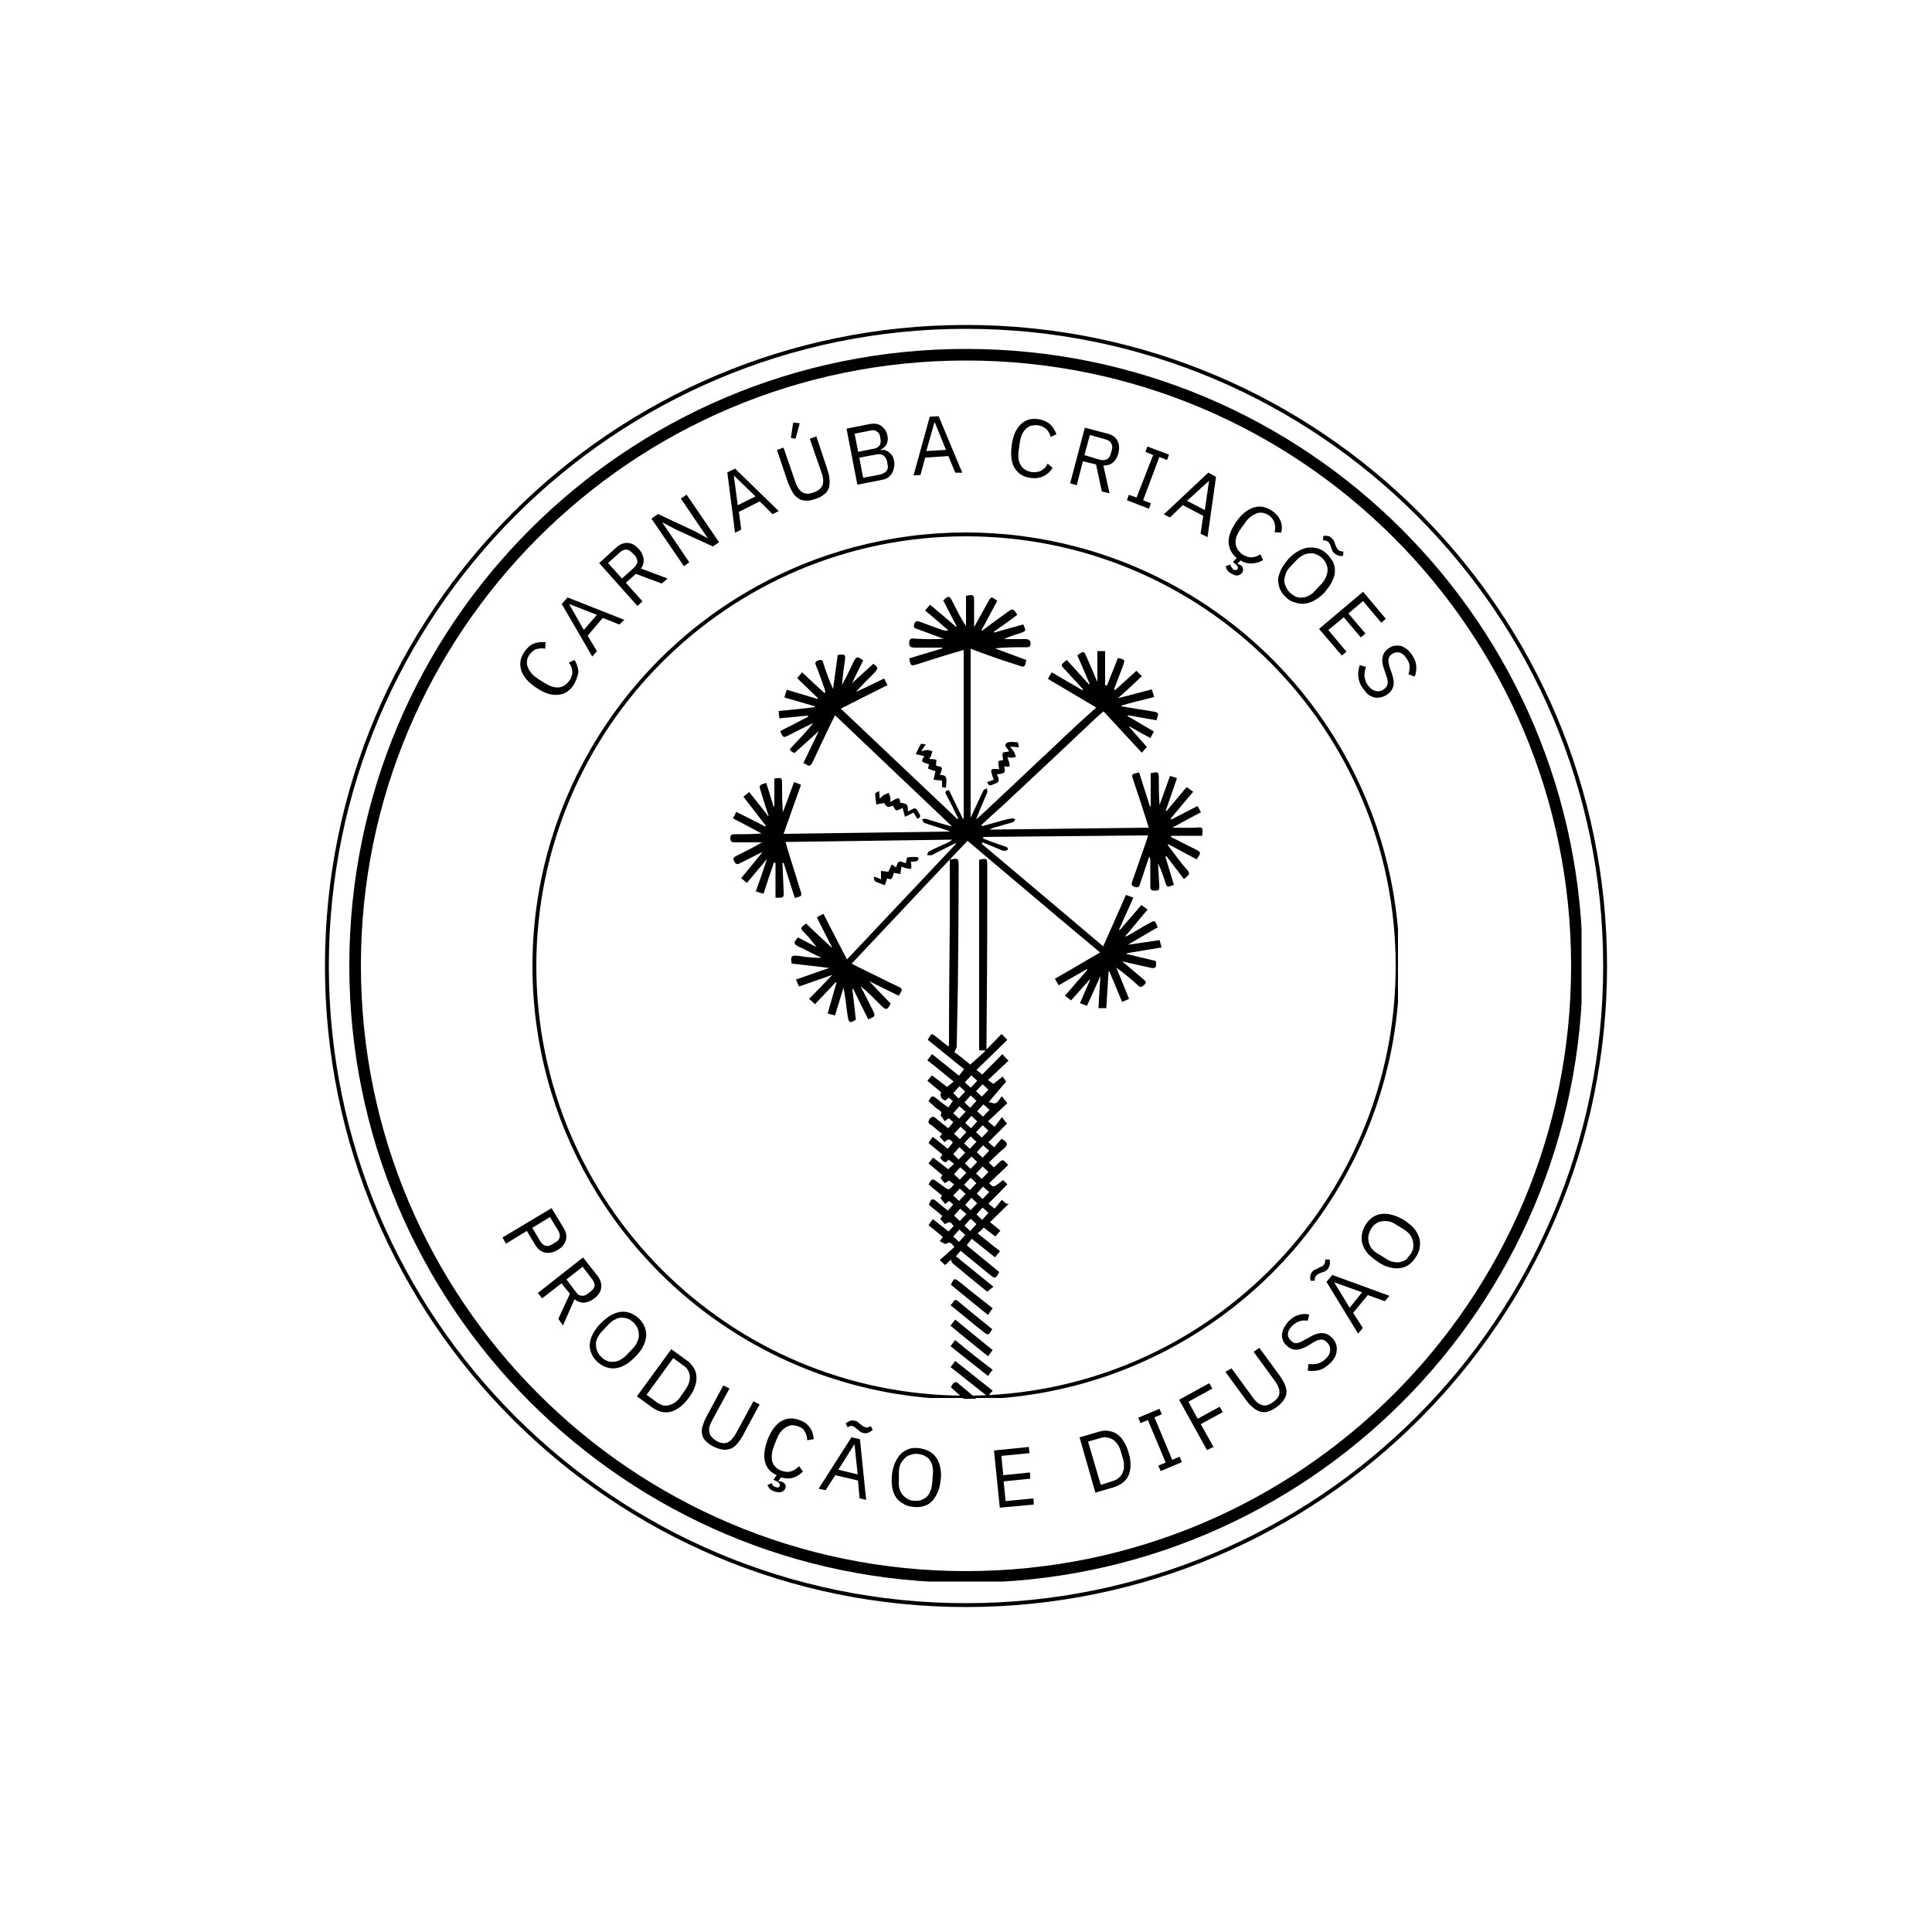
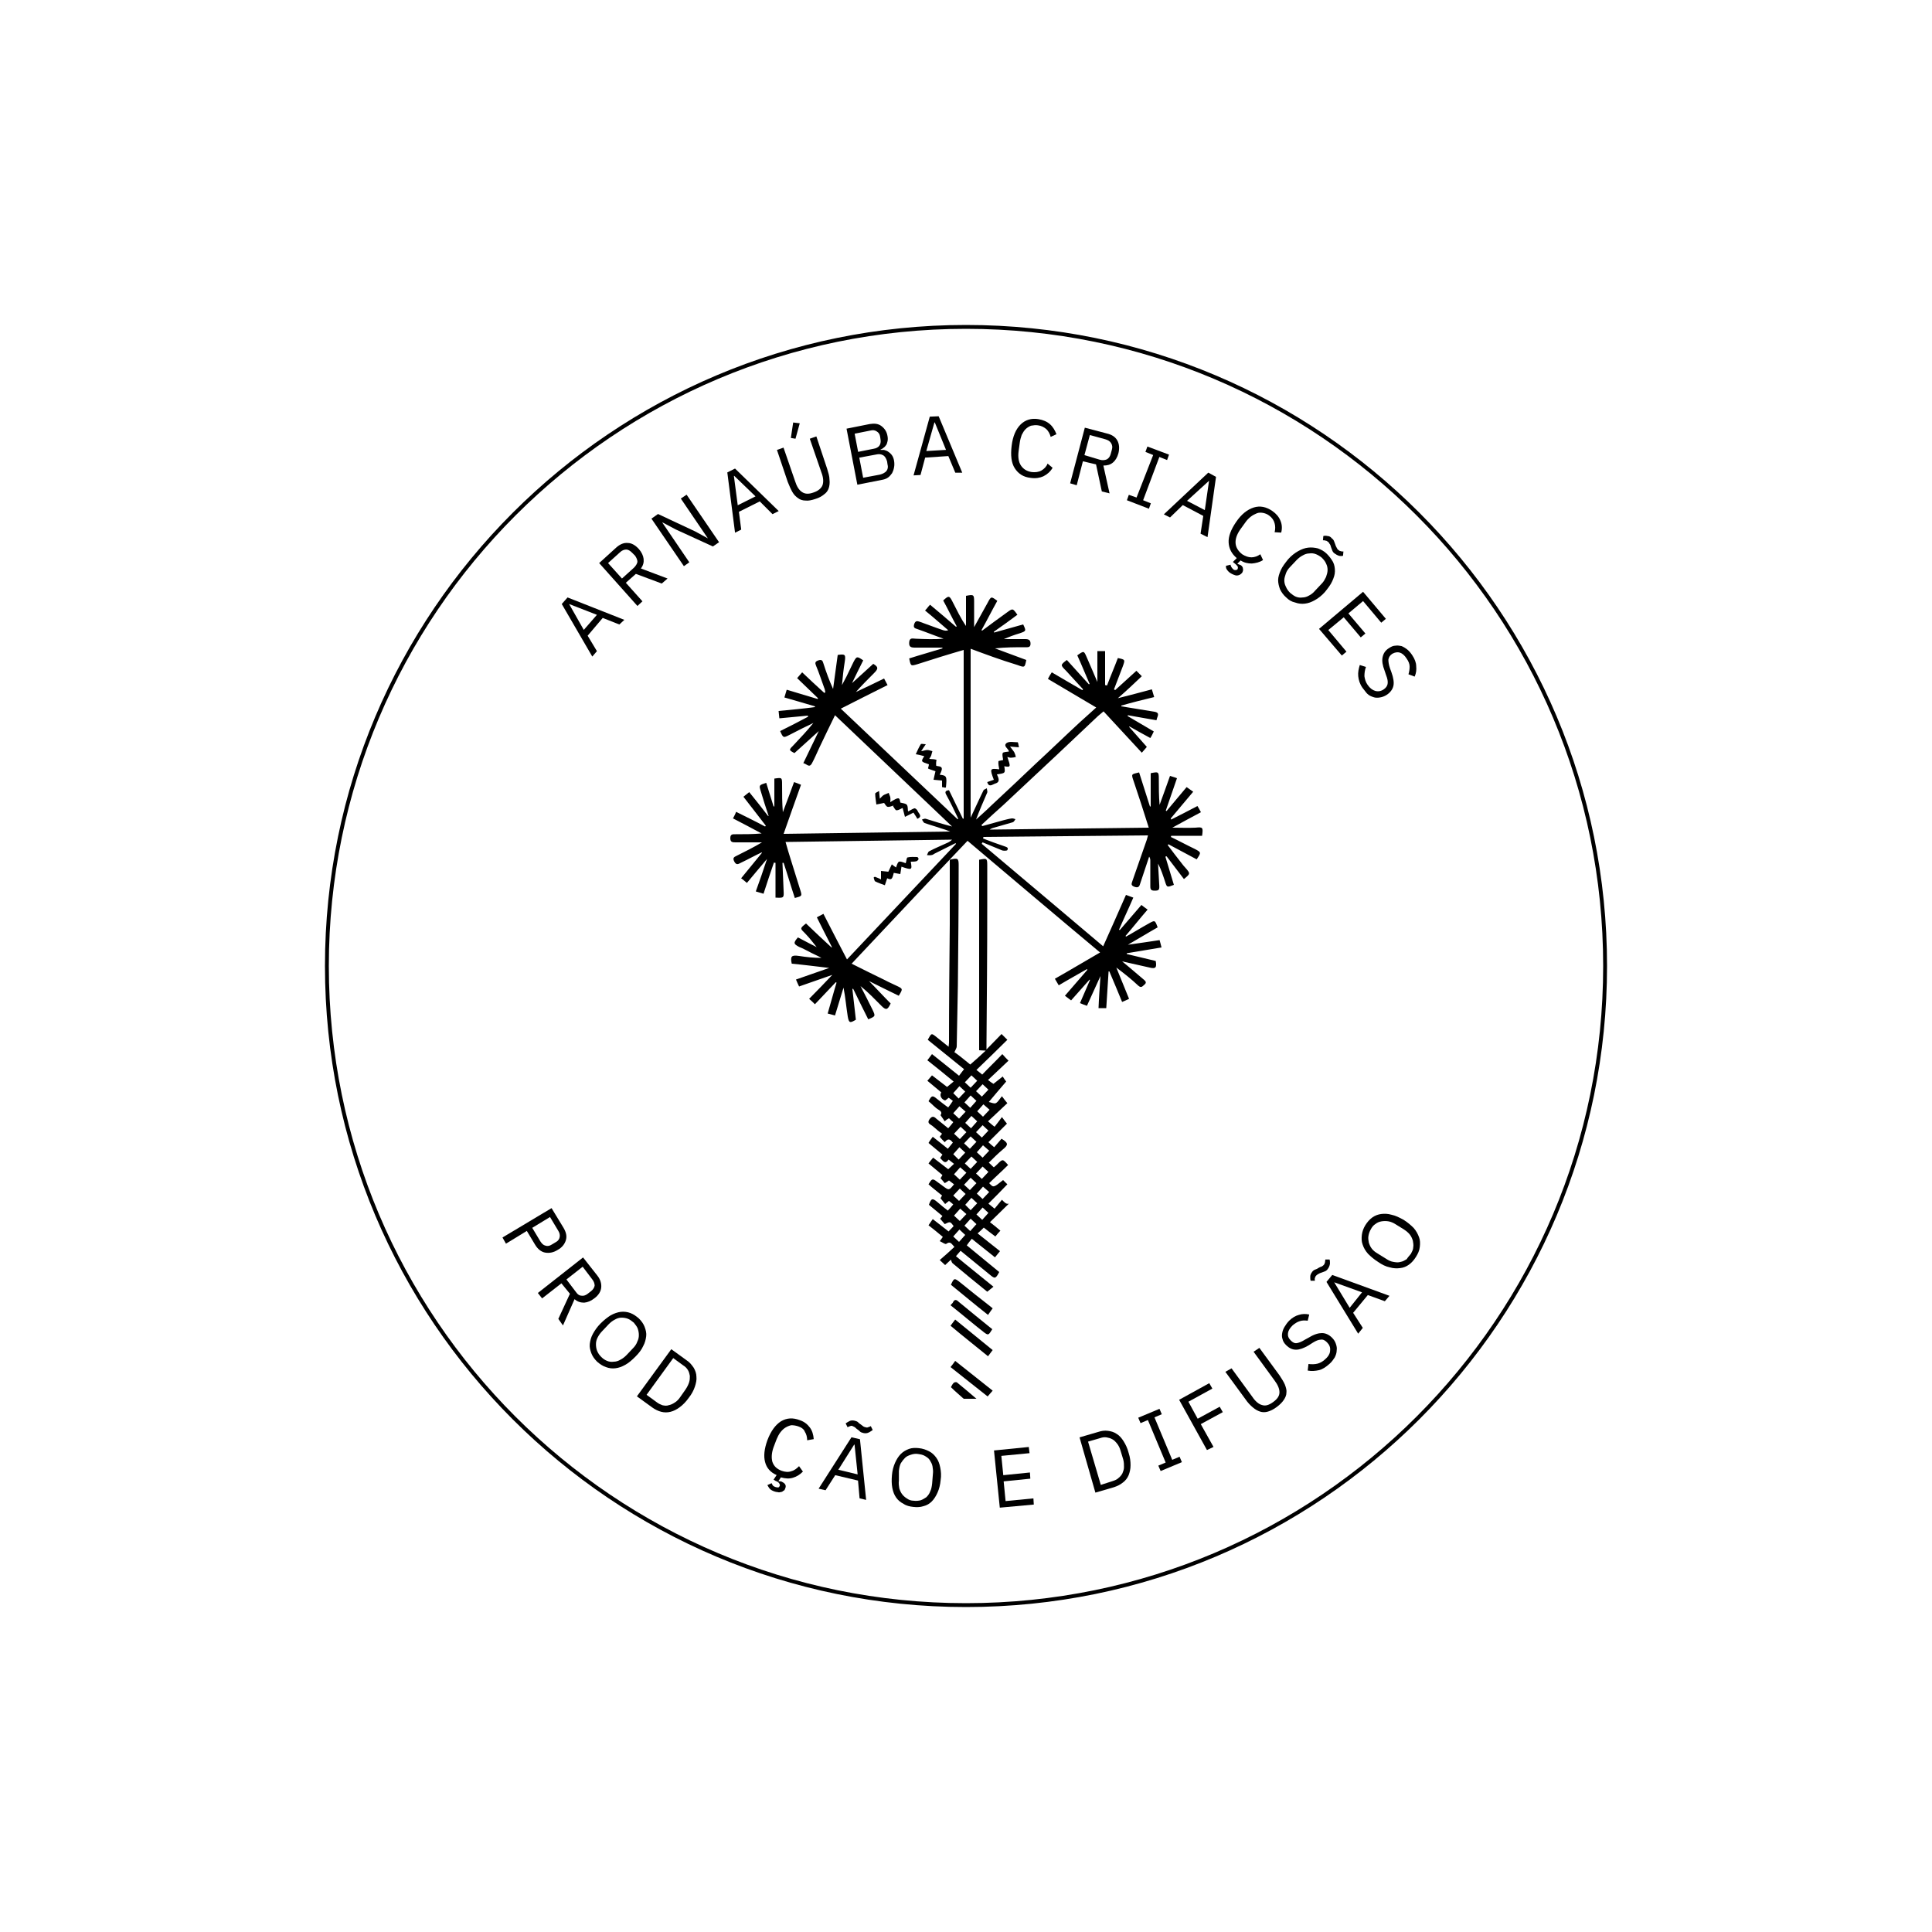
<svg xmlns="http://www.w3.org/2000/svg" xmlns:xlink="http://www.w3.org/1999/xlink" version="1.1" id="Layer_1" x="0px" y="0px" viewBox="0 0 500 500" style="enable-background:new 0 0 500 500;" xml:space="preserve">
  <style type="text/css">
	.st0{clip-path:url(#SVGID_00000029743064021085702630000002747656734207668139_);}
	.st1{clip-path:url(#SVGID_00000182517886290158525040000007129371816903727003_);}
	.st2{fill:none;stroke:#000000;stroke-width:2;}
	.st3{clip-path:url(#SVGID_00000085935481652919280090000006182345880703051429_);}
	.st4{clip-path:url(#SVGID_00000123400526457390553890000015235162981708581040_);}
	.st5{fill:none;stroke:#000000;stroke-width:6;}
	.st6{clip-path:url(#SVGID_00000152961714415618160770000011685369640896885120_);}
	.st7{clip-path:url(#SVGID_00000160185564299663442040000015024463591573620667_);}
</style>
  <g>
    <defs>
      <rect id="SVGID_1_" x="84.1" y="84.1" width="331.9" height="331.9" />
    </defs>
    <clipPath id="SVGID_00000021837216280066681770000016121063749630305176_">
      <use xlink:href="#SVGID_1_" style="overflow:visible;" />
    </clipPath>
    <g style="clip-path:url(#SVGID_00000021837216280066681770000016121063749630305176_);">
      <g>
        <defs>
          <path id="SVGID_00000148663128342319633820000011785314105177648017_" d="M250,84.1c-91.6,0-165.9,74.3-165.9,165.9      c0,91.7,74.3,165.9,165.9,165.9c91.7,0,165.9-74.3,165.9-165.9C415.9,158.3,341.6,84.1,250,84.1z" />
        </defs>
        <clipPath id="SVGID_00000111898568929355994020000004754457153787439246_">
          <use xlink:href="#SVGID_00000148663128342319633820000011785314105177648017_" style="overflow:visible;" />
        </clipPath>
        <g style="clip-path:url(#SVGID_00000111898568929355994020000004754457153787439246_);">
          <path class="st2" d="M250,84.1c-91.6,0-165.9,74.3-165.9,165.9c0,91.7,74.3,165.9,165.9,165.9c91.7,0,165.9-74.3,165.9-165.9      C415.9,158.3,341.6,84.1,250,84.1z" />
        </g>
      </g>
    </g>
  </g>
  <g>
    <defs>
      <rect id="SVGID_00000011739757691076182580000017362072512434487999_" x="90.3" y="90.3" width="319" height="319" />
    </defs>
    <clipPath id="SVGID_00000174603913267333301430000009599016274941531568_">
      <use xlink:href="#SVGID_00000011739757691076182580000017362072512434487999_" style="overflow:visible;" />
    </clipPath>
    <g style="clip-path:url(#SVGID_00000174603913267333301430000009599016274941531568_);">
      <g>
        <defs>
          <path id="SVGID_00000082360471435501448860000016776213119022037379_" d="M250,90.3c-88.2,0-159.6,71.5-159.6,159.6      S161.8,409.6,250,409.6S409.6,338.2,409.6,250S338.2,90.3,250,90.3z" />
        </defs>
        <clipPath id="SVGID_00000023246208439019993170000017356855329020502462_">
          <use xlink:href="#SVGID_00000082360471435501448860000016776213119022037379_" style="overflow:visible;" />
        </clipPath>
        <g style="clip-path:url(#SVGID_00000023246208439019993170000017356855329020502462_);">
-           <path class="st5" d="M250,90.3c-88.2,0-159.6,71.5-159.6,159.6S161.8,409.6,250,409.6S409.6,338.2,409.6,250      S338.2,90.3,250,90.3z" />
-         </g>
+           </g>
      </g>
    </g>
  </g>
  <g>
    <defs>
-       <rect id="SVGID_00000109710741090145118920000003580074763416946103_" x="137.8" y="137.8" width="224" height="224" />
-     </defs>
+       </defs>
    <clipPath id="SVGID_00000142881804766552212300000016645239506096527764_">
      <use xlink:href="#SVGID_00000109710741090145118920000003580074763416946103_" style="overflow:visible;" />
    </clipPath>
    <g style="clip-path:url(#SVGID_00000142881804766552212300000016645239506096527764_);">
      <g>
        <defs>
          <circle id="SVGID_00000055679557375587567280000013838362205016652221_" cx="250" cy="250" r="112.2" />
        </defs>
        <clipPath id="SVGID_00000039824763665081857970000015740642627299660419_">
          <use xlink:href="#SVGID_00000055679557375587567280000013838362205016652221_" style="overflow:visible;" />
        </clipPath>
        <g style="clip-path:url(#SVGID_00000039824763665081857970000015740642627299660419_);">
          <path class="st2" d="M250,137.8c-62,0-112.2,50.2-112.2,112.2c0,62,50.2,112.2,112.2,112.2c62,0,112.2-50.2,112.2-112.2      C362.2,188,312,137.8,250,137.8z" />
        </g>
      </g>
    </g>
  </g>
  <g>
    <g transform="translate(96.744, 238.963)">
      <g>
        <path d="M33.3,81.3L46,73.7l3.1,5.1c0.7,1.2,0.9,2.2,0.6,3.2c-0.3,1-1,1.9-2.1,2.5c-1.1,0.7-2.2,0.9-3.3,0.7     c-1-0.2-1.9-0.9-2.6-2.1l-2.1-3.5l-5.4,3.3L33.3,81.3z M41,78.8l2.1,3.5c0.4,0.6,0.8,1,1.3,1.1c0.5,0.2,1.1,0.1,1.7-0.3l1-0.6     c0.6-0.3,0.9-0.8,1-1.3c0.1-0.5,0-1.1-0.4-1.7L45.6,76L41,78.8z" />
      </g>
    </g>
  </g>
  <g>
    <g transform="translate(103.495, 249.825)">
      <g>
        <path d="M36.8,86.2l-1.1-1.4l11.7-9.2l3.7,4.7c0.8,1,1.1,2.1,1,3.1c-0.1,1-0.7,2-1.8,2.8c-0.9,0.7-1.7,1-2.6,1.1     c-0.9,0-1.7-0.2-2.5-0.9l-3,6.8L41,91.5l3-6.5l-2.2-2.7L36.8,86.2z M45.6,84.6c0.4,0.6,0.9,0.9,1.4,0.9c0.5,0.1,1.1-0.1,1.6-0.5     l0.9-0.7c0.5-0.4,0.8-0.9,0.9-1.4c0-0.5-0.2-1.1-0.6-1.6L47.3,78l-4.2,3.3L45.6,84.6z" />
      </g>
    </g>
  </g>
  <g>
    <g transform="translate(111.934, 260.207)">
      <g>
        <path d="M42.6,92.2c-0.7-0.7-1.2-1.4-1.5-2.2c-0.3-0.8-0.5-1.6-0.4-2.4c0.1-0.8,0.3-1.7,0.8-2.6c0.5-0.9,1.1-1.8,2-2.7     c0.9-0.9,1.8-1.6,2.6-2.1c0.9-0.5,1.8-0.8,2.6-0.9c0.8-0.1,1.7,0,2.5,0.3c0.8,0.3,1.5,0.8,2.2,1.4c0.7,0.7,1.2,1.4,1.5,2.2     c0.3,0.8,0.5,1.6,0.4,2.4c-0.1,0.8-0.3,1.7-0.8,2.6c-0.4,0.9-1.1,1.8-2,2.7c-0.9,0.9-1.7,1.6-2.6,2.1c-0.9,0.5-1.7,0.8-2.6,0.9     c-0.8,0.1-1.6,0-2.4-0.3C44,93.3,43.3,92.8,42.6,92.2z M43.7,91c0.5,0.5,1,0.8,1.5,1c0.5,0.2,1.1,0.3,1.7,0.2     c0.6,0,1.2-0.2,1.7-0.5c0.6-0.3,1.1-0.7,1.6-1.2l1.7-1.8c0.5-0.5,0.9-1.1,1.1-1.7c0.3-0.6,0.4-1.1,0.4-1.7c0-0.6-0.1-1.1-0.3-1.7     c-0.2-0.5-0.6-1-1-1.5c-0.5-0.4-1-0.8-1.5-1c-0.5-0.2-1.1-0.3-1.7-0.3c-0.6,0-1.2,0.2-1.7,0.5c-0.6,0.3-1.1,0.7-1.6,1.2l-1.7,1.8     c-0.5,0.5-0.9,1.1-1.2,1.7c-0.3,0.6-0.4,1.1-0.4,1.7c0,0.6,0.1,1.2,0.3,1.7C42.9,90.1,43.2,90.5,43.7,91z" />
      </g>
    </g>
  </g>
  <g>
    <g transform="translate(122.533, 270.073)">
      <g>
        <path d="M51.2,79.1l4,2.9c0.8,0.5,1.3,1.2,1.8,1.9c0.4,0.7,0.7,1.5,0.7,2.3c0.1,0.8-0.1,1.7-0.4,2.6c-0.3,0.9-0.8,1.9-1.6,2.9     c-0.7,1-1.5,1.8-2.3,2.4c-0.8,0.6-1.6,1-2.4,1.2c-0.8,0.2-1.6,0.2-2.4,0c-0.8-0.2-1.6-0.6-2.3-1.1l-4-2.9L51.2,79.1z M47.4,92.8     c0.5,0.4,1,0.6,1.5,0.8c0.5,0.1,1.1,0.2,1.6,0c0.5-0.1,1-0.3,1.6-0.7c0.5-0.3,1-0.8,1.4-1.4l1.4-2c0.4-0.6,0.7-1.2,0.9-1.8     c0.2-0.6,0.2-1.2,0.2-1.7c-0.1-0.5-0.2-1-0.5-1.5c-0.3-0.5-0.7-0.9-1.2-1.2l-2.6-1.9l-6.9,9.5L47.4,92.8z" />
      </g>
    </g>
  </g>
  <g>
    <g transform="translate(133.883, 278.052)">
      <g>
-         <path d="M54.9,81.3l-4.4,8.1c-0.7,1.2-1,2.3-0.8,3.2c0.1,0.9,0.8,1.6,1.9,2.3c1.2,0.6,2.1,0.7,2.9,0.3c0.8-0.4,1.5-1.2,2.2-2.5     l4.4-8.1l1.6,0.8l-4.2,7.8c-0.5,1-1,1.7-1.6,2.4c-0.5,0.6-1.1,1.1-1.8,1.3c-0.6,0.2-1.3,0.3-2,0.2c-0.7-0.1-1.5-0.4-2.4-0.8     c-0.9-0.5-1.6-1-2-1.5c-0.5-0.5-0.8-1.1-0.9-1.8c-0.1-0.7-0.1-1.4,0.2-2.1c0.2-0.8,0.6-1.7,1.1-2.6l4.2-7.8L54.9,81.3z" />
-       </g>
+         </g>
    </g>
  </g>
  <g>
    <g transform="translate(146.295, 284.444)">
      <g>
        <path d="M60.3,84.7c-0.6-0.2-1.2-0.3-1.8-0.3C58,84.5,57.5,84.7,57,85c-0.5,0.3-0.9,0.7-1.3,1.2c-0.4,0.5-0.7,1.1-1,1.8l-0.8,2.1     c-0.5,1.4-0.6,2.7-0.3,3.8c0.4,1.1,1.1,1.8,2.4,2.3c0.9,0.3,1.7,0.4,2.5,0.1c0.8-0.2,1.4-0.7,2-1.3l1,1.4     c-0.8,0.8-1.6,1.3-2.6,1.6c-1,0.3-2,0.2-3.1-0.1l-0.6,0.9l0,0.1c0.3,0,0.5,0,0.8,0.1c0.4,0.2,0.7,0.4,0.9,0.7     c0.2,0.3,0.2,0.7,0,1.1c-0.1,0.3-0.2,0.5-0.5,0.6c-0.2,0.2-0.4,0.3-0.7,0.3c-0.2,0.1-0.5,0.1-0.8,0c-0.3,0-0.6-0.1-0.9-0.2     c-0.5-0.2-0.9-0.4-1.2-0.8c-0.2-0.3-0.4-0.6-0.5-0.8l1.1-0.5c0.1,0.2,0.2,0.4,0.3,0.6c0.2,0.2,0.4,0.3,0.7,0.4     c0.3,0.1,0.5,0.1,0.7,0.1c0.2,0,0.3-0.2,0.4-0.4c0.1-0.2,0-0.4-0.1-0.6c-0.1-0.2-0.4-0.5-1-0.7l-0.5-0.3l0.8-1.2     c-1.6-0.7-2.6-1.8-3-3.4c-0.4-1.5-0.2-3.4,0.6-5.6c0.9-2.4,2.1-4,3.5-4.9c1.5-0.9,3.1-1,4.9-0.3c1.2,0.4,2,1.1,2.6,1.9     c0.6,0.8,0.9,1.8,1,3l-1.7,0.3c0-0.8-0.2-1.6-0.6-2.2C61.8,85.5,61.2,85,60.3,84.7z" />
      </g>
    </g>
  </g>
  <g>
    <g transform="translate(158.556, 288.87)">
      <g>
        <path d="M63.9,98.9l-0.4-4.6l-5.9-1.4l-2.5,3.9l-1.8-0.4l8.5-13.3l2.2,0.5l1.6,15.7L63.9,98.9z M62.6,85l-0.1,0l-4.1,6.5l5,1.2     L62.6,85z M64.9,82c-0.4-0.1-0.7-0.2-0.9-0.4c-0.2-0.2-0.4-0.4-0.6-0.5c-0.3-0.2-0.5-0.4-0.7-0.6c-0.2-0.1-0.4-0.2-0.6-0.3     c-0.2-0.1-0.4-0.1-0.6,0c-0.2,0.1-0.4,0.1-0.7,0.3l-0.5-1c0.3-0.2,0.6-0.4,1-0.6c0.4-0.2,0.8-0.2,1.3-0.1     c0.4,0.1,0.7,0.2,0.9,0.4c0.2,0.2,0.4,0.4,0.6,0.5c0.3,0.2,0.5,0.4,0.8,0.6c0.2,0.1,0.4,0.2,0.6,0.2c0.2,0.1,0.4,0.1,0.6,0     c0.2-0.1,0.4-0.1,0.7-0.3l0.5,1c-0.2,0.2-0.6,0.4-0.9,0.6C65.8,82.1,65.4,82.1,64.9,82z" />
      </g>
    </g>
  </g>
  <g>
    <g transform="translate(171.632, 291.783)">
      <g>
        <path d="M64.7,98.2c-0.9-0.1-1.8-0.3-2.5-0.8c-0.8-0.4-1.4-0.9-1.9-1.6c-0.5-0.7-0.8-1.5-1-2.5c-0.2-1-0.2-2.1-0.1-3.3     c0.1-1.2,0.4-2.3,0.8-3.2c0.4-0.9,0.9-1.7,1.5-2.3c0.6-0.6,1.3-1,2.1-1.3c0.8-0.3,1.7-0.3,2.6-0.2c1,0.1,1.8,0.4,2.6,0.8     c0.8,0.4,1.4,1,1.9,1.7c0.5,0.7,0.8,1.5,1,2.5c0.2,1,0.3,2.1,0.1,3.3c-0.1,1.2-0.4,2.3-0.8,3.2c-0.4,0.9-0.9,1.7-1.5,2.3     c-0.6,0.6-1.3,1-2.1,1.2C66.5,98.3,65.6,98.3,64.7,98.2z M64.8,96.6c0.7,0.1,1.3,0,1.8-0.1c0.6-0.2,1-0.5,1.5-0.8     c0.4-0.4,0.8-0.9,1-1.5c0.3-0.6,0.4-1.2,0.5-2l0.2-2.5c0.1-0.7,0-1.4-0.1-2c-0.1-0.6-0.4-1.1-0.7-1.6c-0.3-0.5-0.8-0.8-1.3-1.1     c-0.5-0.3-1.1-0.4-1.8-0.5c-0.6-0.1-1.2,0-1.8,0.2c-0.6,0.2-1.1,0.4-1.5,0.8c-0.4,0.4-0.8,0.9-1.1,1.4c-0.3,0.6-0.4,1.2-0.5,2     L61,91.4c-0.1,0.7,0,1.4,0.1,2c0.2,0.6,0.4,1.1,0.8,1.6c0.4,0.5,0.8,0.8,1.3,1.1C63.6,96.4,64.2,96.6,64.8,96.6z" />
      </g>
    </g>
  </g>
  <g>
    <g transform="translate(185.868, 292.821)">
	</g>
  </g>
  <g>
    <g transform="translate(192.546, 292.779)">
      <g>
        <path d="M66.2,97.4l-1.5-14.8l9-0.9l0.2,1.6L66.6,84l0.5,5l6.9-0.7l0.1,1.6l-6.9,0.7l0.5,5.1l7.2-0.7l0.1,1.6L66.2,97.4z" />
      </g>
    </g>
  </g>
  <g>
    <g transform="translate(204.68, 291.332)">
	</g>
  </g>
  <g>
    <g transform="translate(211.286, 290.091)">
      <g>
        <path d="M68.1,81.9l4.8-1.4c0.9-0.3,1.7-0.4,2.5-0.3c0.8,0.1,1.6,0.3,2.3,0.8c0.7,0.4,1.3,1.1,1.8,1.9c0.5,0.8,1,1.8,1.3,3     c0.4,1.2,0.5,2.3,0.5,3.2c0,1-0.2,1.8-0.5,2.6c-0.3,0.7-0.8,1.4-1.5,1.9c-0.6,0.5-1.4,0.9-2.3,1.2l-4.8,1.4L68.1,81.9z      M76.7,93.2c0.6-0.2,1.1-0.4,1.5-0.8c0.4-0.3,0.8-0.8,1-1.2c0.2-0.5,0.4-1,0.4-1.6c0-0.6,0-1.3-0.2-2l-0.7-2.3     c-0.2-0.7-0.5-1.3-0.9-1.8c-0.4-0.5-0.8-0.9-1.2-1.1c-0.5-0.3-1-0.4-1.5-0.5c-0.6-0.1-1.1,0-1.7,0.2l-3.1,0.9l3.3,11.2L76.7,93.2     z" />
      </g>
    </g>
  </g>
  <g>
    <g transform="translate(224.373, 285.903)">
      <g>
        <path d="M76,94.8l-0.6-1.4l1.9-0.8l-4.6-11l-1.9,0.8l-0.6-1.4l5.5-2.3l0.6,1.4l-1.9,0.8l4.6,11l1.9-0.8l0.6,1.4L76,94.8z" />
      </g>
    </g>
  </g>
  <g>
    <g transform="translate(232.958, 282.165)">
      <g>
        <path d="M79.4,93.1l-7.2-13l7.8-4.3l0.8,1.4l-6.2,3.4l2.4,4.4l5.7-3.1l0.8,1.4l-5.7,3.1l3.3,5.9L79.4,93.1z" />
      </g>
    </g>
  </g>
  <g>
    <g transform="translate(243.424, 276.225)">
      <g>
        <path d="M75.3,77.9l5.4,7.4c0.8,1.2,1.7,1.9,2.5,2.1c0.9,0.3,1.8,0,2.9-0.8c1.1-0.8,1.6-1.6,1.6-2.5c0-0.9-0.4-1.9-1.3-3.1     l-5.4-7.4l1.5-1l5.2,7.1c0.6,0.9,1.1,1.7,1.4,2.4c0.3,0.8,0.5,1.5,0.4,2.1c0,0.7-0.3,1.3-0.7,1.9c-0.4,0.6-1,1.2-1.8,1.8     c-0.8,0.6-1.6,1-2.3,1.2c-0.7,0.2-1.4,0.2-2,0c-0.6-0.2-1.2-0.5-1.9-1.1c-0.6-0.5-1.3-1.2-1.9-2.1l-5.2-7.1L75.3,77.9z" />
      </g>
    </g>
  </g>
  <g>
    <g transform="translate(254.531, 267.799)">
      <g>
        <path d="M89.5,85.2c-0.9,0.8-1.8,1.4-2.7,1.6c-0.9,0.2-1.9,0.3-2.9,0.1l0.2-1.7c0.8,0.1,1.6,0.1,2.4-0.1c0.7-0.2,1.4-0.6,2-1.2     c0.8-0.7,1.2-1.5,1.2-2.2c0.1-0.8-0.2-1.5-0.8-2.1c-0.5-0.5-1-0.8-1.6-0.7c-0.6,0-1.3,0.3-2.1,0.8l-1.1,0.7     c-1.2,0.7-2.3,1.1-3.2,1.1c-1,0-1.8-0.4-2.6-1.2c-0.5-0.5-0.8-1-0.9-1.5c-0.2-0.5-0.2-1.1-0.1-1.6c0.1-0.6,0.3-1.1,0.6-1.6     c0.3-0.5,0.7-1.1,1.2-1.6c0.8-0.8,1.7-1.3,2.5-1.5c0.9-0.3,1.8-0.3,2.7-0.1L83.9,74c-0.7-0.1-1.4-0.1-2,0.1     c-0.7,0.2-1.3,0.6-1.9,1.1c-0.7,0.7-1.1,1.3-1.2,2c-0.1,0.7,0.1,1.3,0.7,1.9c0.5,0.5,1,0.8,1.6,0.7c0.6-0.1,1.3-0.4,2.1-0.9     l1.1-0.6c1.3-0.8,2.4-1.1,3.3-1.1c0.9,0,1.8,0.4,2.6,1.2c0.5,0.5,0.8,1,1,1.6c0.2,0.6,0.3,1.1,0.2,1.7c0,0.6-0.2,1.2-0.5,1.8     C90.5,84.1,90.1,84.7,89.5,85.2z" />
      </g>
    </g>
  </g>
  <g>
    <g transform="translate(263.393, 259.156)">
      <g>
        <path d="M95,77.6L90.6,76l-3.8,4.6l2.5,3.9L88.1,86l-8.2-13.4l1.5-1.8l14.8,5.4L95,77.6z M81.9,72.7L81.9,72.7l4,6.6l3.2-4     L81.9,72.7z M80.2,69.3c-0.2,0.3-0.5,0.5-0.8,0.6c-0.3,0.1-0.5,0.2-0.8,0.3c-0.4,0.1-0.7,0.3-0.9,0.4c-0.2,0.1-0.4,0.3-0.5,0.4     c-0.2,0.2-0.2,0.4-0.3,0.6s0,0.5,0,0.7l-1.1,0c-0.1-0.3-0.1-0.7-0.1-1.1c0-0.4,0.2-0.8,0.5-1.2c0.2-0.3,0.5-0.5,0.8-0.6     c0.3-0.1,0.5-0.2,0.8-0.4c0.3-0.2,0.6-0.3,0.9-0.4c0.2-0.1,0.4-0.3,0.5-0.4c0.2-0.2,0.2-0.4,0.3-0.6c0-0.2,0.1-0.5,0.1-0.8h1.1     c0.1,0.3,0.1,0.7,0.1,1.1C80.7,68.5,80.5,68.9,80.2,69.3z" />
      </g>
    </g>
  </g>
  <g>
    <g transform="translate(271.745, 248.683)">
      <g>
        <path d="M94.7,76.6c-0.5,0.8-1.1,1.5-1.8,2c-0.7,0.5-1.4,0.8-2.3,0.9c-0.8,0.1-1.7,0.1-2.7-0.2c-1-0.2-2-0.7-3-1.4     c-1.1-0.7-1.9-1.4-2.6-2.1c-0.7-0.8-1.1-1.5-1.4-2.4c-0.3-0.8-0.3-1.6-0.2-2.5c0.1-0.8,0.4-1.7,0.9-2.5c0.5-0.8,1.1-1.5,1.8-2     c0.7-0.5,1.5-0.8,2.3-0.9c0.8-0.1,1.7-0.1,2.7,0.2c1,0.2,2,0.7,3.1,1.3c1.1,0.7,1.9,1.4,2.6,2.1c0.7,0.8,1.1,1.6,1.4,2.4     c0.3,0.8,0.3,1.6,0.2,2.5C95.6,75,95.2,75.8,94.7,76.6z M93.4,75.8c0.3-0.6,0.6-1.1,0.6-1.7c0.1-0.6,0-1.1-0.1-1.7     c-0.2-0.6-0.4-1.1-0.8-1.6c-0.4-0.5-0.9-0.9-1.5-1.3l-2.1-1.3c-0.6-0.4-1.3-0.7-1.9-0.8c-0.6-0.1-1.2-0.1-1.8,0     c-0.6,0.1-1.1,0.3-1.6,0.7c-0.5,0.3-0.9,0.8-1.2,1.4c-0.3,0.5-0.5,1.1-0.6,1.7c-0.1,0.6,0,1.1,0.1,1.7c0.2,0.6,0.4,1.1,0.8,1.6     c0.4,0.5,0.9,0.9,1.6,1.3l2.1,1.3c0.6,0.4,1.2,0.7,1.9,0.8c0.6,0.1,1.2,0.2,1.8,0c0.6-0.1,1.1-0.4,1.6-0.7     C92.6,76.7,93,76.3,93.4,75.8z" />
      </g>
    </g>
  </g>
  <g>
    <g transform="translate(108.201, 137.299)">
      <g>
-         <path d="M40.3,39.9c-1,1.6-2.4,2.5-4.1,2.6c-1.7,0.2-3.5-0.4-5.6-1.8c-2.1-1.4-3.4-2.9-3.9-4.5c-0.5-1.6-0.3-3.2,0.8-4.8     c0.7-1,1.5-1.8,2.4-2.1c0.9-0.4,2-0.5,3.1-0.4l-0.1,1.7c-0.8-0.2-1.6-0.1-2.3,0.1c-0.7,0.2-1.3,0.8-1.8,1.5     c-0.4,0.5-0.6,1.1-0.6,1.6c-0.1,0.6,0,1.1,0.2,1.6c0.2,0.5,0.5,1,0.9,1.5c0.4,0.5,0.9,0.9,1.6,1.4l1.9,1.2     c1.3,0.8,2.5,1.2,3.6,1.1c1.1-0.1,2-0.7,2.8-1.8c0.5-0.8,0.8-1.6,0.7-2.4c-0.1-0.8-0.3-1.5-0.9-2.2l1.5-0.7c0.6,1,0.9,2,1,3.1     C41.3,37.8,40.9,38.8,40.3,39.9z" />
-       </g>
+         </g>
    </g>
  </g>
  <g>
    <g transform="translate(114.683, 127.618)">
      <g>
        <path d="M45.6,34l-4.3-1.7l-3.9,4.6l2.4,4l-1.2,1.4l-7.9-13.6l1.5-1.7l14.7,5.8L45.6,34z M32.6,28.7L32.6,28.7l3.8,6.7l3.4-3.9     L32.6,28.7z" />
      </g>
    </g>
  </g>
  <g>
    <g transform="translate(122.565, 118.621)">
      <g>
        <path d="M43.7,37l-1.3,1.2l-9.9-11.1l4.4-4c1-0.9,2-1.3,3-1.2c1,0,2,0.6,2.9,1.6c0.7,0.8,1.1,1.7,1.2,2.5     c0.1,0.9-0.1,1.7-0.7,2.5l6.9,2.6l-1.5,1.3L42,29.9l-2.6,2.3L43.7,37z M41.5,28.3c0.5-0.5,0.8-1,0.9-1.5c0-0.5-0.2-1-0.6-1.6     L41,24.4c-0.5-0.5-1-0.8-1.5-0.8c-0.5,0-1.1,0.2-1.6,0.7l-3.1,2.8l3.6,4L41.5,28.3z" />
      </g>
    </g>
  </g>
  <g>
    <g transform="translate(131.493, 110.724)">
      <g>
        <path d="M43.4,26.3L40,24.5l-0.1,0l7,10.3l-1.4,1l-8.4-12.3l1.7-1.2l9.6,4.5l3.3,1.8l0,0l-7-10.3l1.5-1l8.4,12.3L53,30.7     L43.4,26.3z" />
      </g>
    </g>
  </g>
  <g>
    <g transform="translate(142.327, 103.562)">
      <g>
        <path d="M57.6,29.5l-3.3-3.3l-5.4,2.7l0.6,4.6l-1.6,0.8l-2-15.6l2-1l11.3,11L57.6,29.5z M47.7,19.6l-0.1,0l1,7.6l4.6-2.3     L47.7,19.6z" />
      </g>
    </g>
  </g>
  <g>
    <g transform="translate(153.074, 98.343)">
      <g>
        <path d="M49.7,17.5l3,8.7c0.4,1.3,1,2.3,1.8,2.8c0.7,0.5,1.7,0.6,3,0.1c1.2-0.4,2-1.1,2.3-1.9c0.3-0.9,0.2-2-0.3-3.3l-3-8.7     l1.7-0.6L61,23c0.3,1,0.6,1.9,0.6,2.8c0.1,0.8,0,1.6-0.2,2.2c-0.2,0.6-0.6,1.2-1.2,1.6c-0.6,0.5-1.3,0.9-2.3,1.2     c-0.9,0.3-1.8,0.5-2.5,0.4c-0.7,0-1.4-0.2-1.9-0.6c-0.6-0.4-1.1-0.9-1.5-1.6c-0.4-0.7-0.8-1.6-1.2-2.6L48,18.1L49.7,17.5z      M52.8,15.2L51.6,15l0.6-4l1.7,0.2L52.8,15.2z" />
      </g>
    </g>
  </g>
  <g>
    <g transform="translate(164.982, 94.44)">
      <g>
        <path d="M54.1,16.5l6-1.2c1.2-0.2,2.2-0.1,3,0.5c0.8,0.6,1.4,1.4,1.6,2.6c0.1,0.5,0.1,1,0,1.4c-0.1,0.4-0.2,0.8-0.4,1     c-0.2,0.3-0.4,0.5-0.7,0.7c-0.2,0.2-0.5,0.3-0.7,0.4l0,0.1c0.3,0,0.6,0,0.9,0c0.3,0.1,0.7,0.2,1,0.4c0.3,0.2,0.7,0.5,1,0.9     c0.3,0.4,0.5,0.9,0.6,1.5c0.1,0.6,0.1,1.2,0,1.7c-0.1,0.6-0.3,1.1-0.5,1.5c-0.3,0.4-0.6,0.8-1,1.1c-0.4,0.3-0.9,0.5-1.4,0.6     l-6.6,1.3L54.1,16.5z M58.4,29.2l4.3-0.8c0.8-0.2,1.3-0.5,1.7-0.9c0.4-0.5,0.5-1.1,0.3-1.8l-0.1-0.7c-0.2-0.7-0.5-1.3-1-1.6     c-0.5-0.3-1.1-0.4-1.9-0.2L57.4,24L58.4,29.2z M57.1,22.5l4-0.8c0.7-0.1,1.2-0.4,1.5-0.8c0.3-0.4,0.4-1,0.3-1.6l-0.1-0.7     c-0.1-0.7-0.4-1.1-0.9-1.4c-0.4-0.3-1-0.4-1.7-0.2l-4,0.8L57.1,22.5z" />
      </g>
    </g>
  </g>
  <g>
    <g transform="translate(176.927, 92.228)">
      <g>
        <path d="M70.3,30.1l-1.8-4.3l-6,0.4l-1.2,4.5l-1.8,0.1l4.2-15.2l2.3-0.1l6.1,14.6L70.3,30.1z M65,17.1h-0.1l-2.1,7.4l5.1-0.3     L65,17.1z" />
      </g>
    </g>
  </g>
  <g>
    <g transform="translate(189.044, 91.728)">
	</g>
  </g>
  <g>
    <g transform="translate(194.713, 91.871)">
      <g>
        <path d="M72,31.8c-1.9-0.2-3.2-1.1-4.1-2.5c-0.9-1.4-1.1-3.4-0.8-5.8c0.3-2.5,1.1-4.3,2.3-5.5c1.2-1.2,2.8-1.7,4.6-1.4     c1.2,0.2,2.2,0.6,3,1.3c0.8,0.7,1.3,1.6,1.7,2.6l-1.5,0.7c-0.2-0.8-0.6-1.5-1.1-2c-0.6-0.5-1.3-0.9-2.2-1c-0.6-0.1-1.2,0-1.8,0.1     c-0.5,0.2-1,0.5-1.4,0.9c-0.4,0.4-0.7,0.9-1,1.5c-0.2,0.6-0.4,1.2-0.5,2l-0.3,2.2c-0.2,1.5,0,2.8,0.6,3.7     c0.6,0.9,1.5,1.5,2.8,1.7c0.9,0.1,1.8,0,2.5-0.4c0.7-0.4,1.3-1,1.6-1.8l1.3,1.1c-0.6,1-1.4,1.7-2.4,2.2     C74.4,31.8,73.3,32,72,31.8z" />
      </g>
    </g>
  </g>
  <g>
    <g transform="translate(206.252, 93.483)">
      <g>
        <path d="M72.4,32.1l-1.7-0.5l3.8-14.4l5.7,1.5c1.3,0.3,2.2,0.9,2.7,1.8c0.5,0.9,0.6,2,0.3,3.3c-0.3,1.1-0.8,1.9-1.4,2.4     c-0.7,0.6-1.5,0.8-2.5,0.8l1.6,7.2l-2-0.5l-1.5-7L74,25.9L72.4,32.1z M78.4,25.5c0.7,0.2,1.3,0.1,1.8-0.1c0.5-0.3,0.8-0.7,1-1.4     l0.3-1.1c0.2-0.7,0.1-1.2-0.2-1.7c-0.3-0.5-0.8-0.8-1.5-1l-4-1.1l-1.4,5.2L78.4,25.5z" />
      </g>
    </g>
  </g>
  <g>
    <g transform="translate(217.841, 96.759)">
      <g>
        <path d="M73.8,32.7l0.5-1.4l2,0.7L80.6,21l-2-0.8l0.5-1.4l5.6,2.1l-0.5,1.4l-2-0.8L78,32.7l2,0.8l-0.5,1.4L73.8,32.7z" />
      </g>
    </g>
  </g>
  <g>
    <g transform="translate(225.504, 99.716)">
      <g>
        <path d="M85.2,38.4l0.7-4.6l-5.3-2.8l-3.3,3.2l-1.6-0.8l11.5-10.8l2,1.1l-2.2,15.6L85.2,38.4z M87.4,24.7L87.4,24.7l-5.7,5.2     l4.6,2.4L87.4,24.7z" />
      </g>
    </g>
  </g>
  <g>
    <g transform="translate(236.07, 105.338)">
      <g>
        <path d="M92.4,28.1c-0.5-0.4-1.1-0.6-1.6-0.7c-0.6-0.1-1.1-0.1-1.6,0.1c-0.5,0.2-1.1,0.5-1.6,0.9c-0.5,0.4-1,0.9-1.4,1.5     l-1.3,1.8c-0.9,1.3-1.3,2.5-1.2,3.6c0.1,1.1,0.7,2,1.7,2.8c0.8,0.5,1.6,0.8,2.4,0.8c0.8,0,1.6-0.3,2.3-0.8l0.7,1.5     c-0.9,0.6-1.9,0.8-2.9,0.9c-1,0-2-0.2-2.9-0.8l-0.8,0.8l0,0.1c0.3,0.1,0.5,0.2,0.8,0.3c0.3,0.2,0.6,0.5,0.6,0.9     c0.1,0.4,0,0.7-0.2,1.1c-0.2,0.2-0.4,0.4-0.6,0.5c-0.2,0.1-0.5,0.2-0.8,0.2c-0.3,0-0.5-0.1-0.8-0.2c-0.3-0.1-0.6-0.3-0.8-0.4     c-0.5-0.3-0.8-0.7-1-1c-0.2-0.3-0.2-0.6-0.2-0.9l1.2-0.3c0,0.2,0.1,0.4,0.2,0.6c0.1,0.2,0.3,0.4,0.5,0.6c0.2,0.2,0.4,0.2,0.6,0.2     c0.2,0,0.4-0.1,0.5-0.2c0.1-0.2,0.1-0.4,0.1-0.6c-0.1-0.2-0.3-0.5-0.8-0.9L83,40.1l1-1c-1.3-1.1-2-2.4-2.1-4     c-0.1-1.6,0.6-3.4,1.9-5.3c1.4-2.1,3-3.3,4.6-3.8c1.6-0.5,3.2-0.2,4.8,0.9c1,0.7,1.7,1.5,2.1,2.5c0.4,0.9,0.5,2,0.2,3.1l-1.7-0.1     c0.2-0.8,0.2-1.6,0-2.3C93.6,29.3,93.1,28.6,92.4,28.1z" />
      </g>
    </g>
  </g>
  <g>
    <g transform="translate(245.577, 112.026)">
      <g>
        <path d="M87.3,42.6c-0.7-0.6-1.2-1.3-1.6-2.1c-0.3-0.8-0.5-1.6-0.5-2.4c0-0.8,0.3-1.7,0.7-2.6c0.4-0.9,1.1-1.8,1.9-2.8     c0.8-0.9,1.7-1.6,2.6-2.1c0.9-0.5,1.7-0.8,2.6-0.9c0.8-0.1,1.7,0,2.5,0.2c0.8,0.3,1.6,0.7,2.3,1.4c0.7,0.7,1.2,1.4,1.6,2.1     c0.4,0.8,0.5,1.6,0.5,2.4c0,0.9-0.3,1.7-0.7,2.6c-0.4,0.9-1.1,1.8-1.9,2.8c-0.8,0.9-1.7,1.6-2.6,2.1c-0.9,0.5-1.7,0.8-2.6,0.9     c-0.8,0.1-1.7,0-2.5-0.3C88.7,43.7,88,43.3,87.3,42.6z M88.3,41.4c0.5,0.4,1,0.8,1.5,1c0.5,0.2,1.1,0.3,1.7,0.2     c0.6,0,1.2-0.2,1.7-0.5c0.6-0.3,1.1-0.7,1.6-1.3l1.7-1.8c0.5-0.5,0.8-1.1,1.1-1.7c0.2-0.6,0.4-1.2,0.4-1.8c0-0.6-0.1-1.1-0.4-1.7     c-0.2-0.5-0.6-1-1.1-1.5c-0.5-0.4-1-0.7-1.5-0.9c-0.5-0.2-1.1-0.3-1.7-0.2c-0.6,0-1.2,0.2-1.7,0.5c-0.6,0.3-1.1,0.7-1.6,1.2     l-1.7,1.8c-0.5,0.5-0.9,1.1-1.1,1.7s-0.4,1.2-0.4,1.7c0,0.6,0.1,1.1,0.4,1.7C87.5,40.5,87.9,41,88.3,41.4z M99.8,31.2     c-0.3-0.2-0.5-0.5-0.6-0.8c-0.1-0.3-0.2-0.5-0.3-0.8c-0.1-0.4-0.2-0.7-0.4-0.9c-0.1-0.2-0.2-0.4-0.4-0.5     c-0.2-0.2-0.4-0.3-0.6-0.3c-0.2-0.1-0.4-0.1-0.7-0.1l0.1-1.1c0.3-0.1,0.7-0.1,1.1,0c0.4,0,0.8,0.2,1.1,0.6     c0.3,0.2,0.5,0.5,0.6,0.8c0.1,0.3,0.2,0.5,0.3,0.8c0.1,0.4,0.3,0.7,0.4,0.9c0.1,0.2,0.2,0.4,0.4,0.5c0.2,0.2,0.4,0.3,0.6,0.3     c0.2,0.1,0.4,0.1,0.7,0.1l-0.1,1.1c-0.3,0.1-0.7,0.1-1.1,0C100.6,31.7,100.2,31.5,99.8,31.2z" />
      </g>
    </g>
  </g>
  <g>
    <g transform="translate(255.063, 120.953)">
      <g>
        <path d="M86.3,41.8l11.4-9.6l5.9,7l-1.2,1l-4.7-5.6l-3.8,3.2l4.4,5.2l-1.2,1l-4.4-5.2l-4,3.3l4.7,5.6l-1.2,1L86.3,41.8z" />
      </g>
    </g>
  </g>
  <g>
    <g transform="translate(262.111, 129.504)">
      <g>
        <path d="M90.5,48.5c-0.7-1-1-2-1.1-3c-0.1-1,0.1-1.9,0.4-2.9l1.6,0.5c-0.3,0.8-0.4,1.6-0.4,2.4c0.1,0.7,0.3,1.5,0.8,2.2     c0.6,0.9,1.3,1.4,2,1.6c0.7,0.2,1.5,0.1,2.2-0.4c0.6-0.4,0.9-0.9,1-1.4c0.1-0.6,0-1.3-0.4-2.3L96.2,44c-0.5-1.3-0.7-2.4-0.5-3.4     c0.2-1,0.7-1.8,1.7-2.4c0.6-0.4,1.1-0.6,1.6-0.6c0.6-0.1,1.1,0,1.6,0.1c0.5,0.2,1,0.5,1.5,0.9c0.5,0.4,0.9,0.9,1.3,1.5     c0.6,0.9,1,1.9,1,2.8c0.1,0.9,0,1.8-0.4,2.7l-1.6-0.6c0.2-0.7,0.3-1.3,0.3-2c0-0.7-0.3-1.4-0.8-2.1c-0.5-0.8-1.1-1.3-1.7-1.5     c-0.6-0.2-1.3-0.1-2,0.3c-0.6,0.4-0.9,0.9-1,1.5c0,0.6,0.1,1.3,0.4,2.2l0.4,1.1c0.5,1.4,0.7,2.6,0.5,3.5     c-0.2,0.9-0.8,1.7-1.7,2.3c-0.6,0.4-1.2,0.6-1.8,0.7c-0.6,0.1-1.2,0.1-1.7-0.1c-0.6-0.2-1.1-0.4-1.6-0.9     C91.4,49.7,91,49.1,90.5,48.5z" />
      </g>
    </g>
  </g>
  <g>
    <path d="M249.4,362c-1.1-1-2.2-1.9-3.3-3c0.2-0.4,0.4-0.8,0.7-1.1c0.2-0.2,0.7-0.3,0.9-0.1c1.7,1.4,3.4,2.8,5,4.2   C251.6,362,250.5,362,249.4,362z" />
    <path d="M251.2,167.9c0,14.6,0,29,0,43.7c1.2-2.5,2.2-4.8,3.3-7c0.1-0.3,0.6-0.4,0.9-0.6c0,0.4,0.2,0.8,0.1,1.1c-1,2.3-2,4.6-2.9,7   c1.3-1.2,2.6-2.3,3.8-3.5c4-3.7,8-7.5,11.9-11.2c3.8-3.5,7.5-7.1,11.3-10.6c1.3-1.2,2.7-2.4,4.1-3.7c-4.2-2.5-8.3-4.9-12.5-7.4   c0.3-0.6,0.6-1.1,1-1.7c2.7,1.6,5.3,3.1,7.9,4.6c0.1-0.1,0.1-0.1,0.2-0.2c-1.5-1.6-2.9-3.2-4.4-4.8c-1.5-1.5-1.5-1.5,0.2-2.8   c1.9,2.1,3.8,4.2,5.7,6.3c0.1,0,0.1-0.1,0.2-0.1c-1.1-2.5-2.1-5-3.2-7.4c1.7-1.2,1.7-1.2,2.4,0.4c0.9,2.1,1.8,4.1,2.8,6.5   c0-2.9,0-5.4,0-8c0.6,0,1.2,0,2,0c0,2.9,0,5.8,0,8.8c0.2,0,0.3,0.1,0.5,0.1c0.9-2.4,1.9-4.7,2.8-7.1c1.9,0.4,1.9,0.4,1.3,2.1   c-0.8,2-1.5,4-2.3,6c0.1,0.1,0.2,0.1,0.3,0.2c1.8-1.6,3.6-3.3,5.5-5c0.5,0.5,0.9,0.9,1.4,1.4c-2,1.9-3.9,3.7-6.2,5.7   c3.1-0.8,5.9-1.5,8.8-2.3c0.2,0.7,0.4,1.3,0.6,2c-2.9,0.7-5.7,1.4-8.5,2.2c0,0.1,0,0.2,0,0.2c2.9,0.5,5.7,0.9,8.6,1.4   c1.6,0.3,0.6,1.3,0.5,2.2c-2.5-0.4-5-0.9-7.4-1.3c0,0.1,0,0.1-0.1,0.2c2.2,1.3,4.4,2.6,6.8,4c-0.3,0.6-0.5,1.1-0.9,1.7   c-1.9-1-3.6-2-5.4-3c0,0-0.1,0.1-0.1,0.1c1.5,1.7,3,3.4,4.6,5.2c-0.4,0.5-0.8,0.9-1.3,1.5c-3.3-3.6-6.6-7.1-9.9-10.7   c-1,0.8-1.9,1.6-2.7,2.4c-3,2.8-6,5.7-9,8.5c-4.7,4.4-9.5,8.9-14.2,13.3c-1.9,1.7-3.8,3.4-5.7,5.2c0.1,0.1,0.1,0.2,0.2,0.3   c1.8-0.5,3.6-1,5.4-1.5c0.8-0.2,1.5-0.4,2.3-0.5c0.3,0,0.6,0.1,0.9,0.2c-0.2,0.3-0.4,0.7-0.7,0.8c-1.7,0.5-3.5,1-5.2,1.5   c-0.3,0.1-0.5,0.2-0.8,0.4c13.7-0.2,27.4-0.3,41.2-0.5c-1.3-4.2-2.6-8.1-3.9-12c-0.7-2-0.6-1.8,1.4-2.3c0.9,2.9,1.9,5.9,2.8,8.8   c0.1,0,0.1,0,0.2,0c0-2.9,0-5.8,0-8.6c2-0.4,2.1-0.4,2.1,1.5c0,2.2,0,4.4,0.2,6.7c0.9-2.5,1.8-4.9,2.7-7.5c0.5,0.2,1.1,0.3,1.8,0.6   c-1,2.8-1.9,5.6-2.9,8.4c0.1,0,0.1,0.1,0.2,0.1c1.7-2,3.4-4.1,5.2-6.2c0.6,0.4,1.1,0.8,1.7,1.2c-2,2.4-3.9,4.6-5.8,6.9   c0,0.1,0.1,0.2,0.1,0.3c2.2-1.1,4.5-2.3,6.8-3.5c0.3,0.5,0.6,1,0.9,1.6c-2.5,1.3-4.8,2.6-7.4,4c2.1,0,4.1,0.1,6,0   c1.9-0.2,2-0.1,1.7,2.1c-2.6,0-5.3,0-8,0c0,0.1,0,0.2-0.1,0.3c2.1,1,4.1,2.1,6.2,3.1c1.7,0.9,1.7,0.9,0.5,2.7   c-2.4-1.3-4.9-2.6-7.3-3.9c-0.1,0.1-0.1,0.1-0.2,0.2c1.2,1.6,2.4,3.2,3.6,4.7c0.3,0.4,0.6,0.8,1,1.2c1.3,1.5,1.3,1.5-0.4,2.9   c-1.5-2-3-3.9-4.5-5.9c-0.1,0-0.2,0.1-0.3,0.1c0.7,2.4,1.5,4.9,2.2,7.3c-1.8,0.7-1.8,0.7-2.3-0.9c-0.5-1.5-1-3.1-1.8-4.6   c0.1,1.8,0.2,3.6,0.3,5.3c0.1,1.5,0,1.7-1.2,1.7c-0.9,0-1.1-0.3-1.1-1.1c0-2.2,0-4.3,0-6.5c0-0.4,0-0.8-0.3-1.2   c-0.8,2.3-1.5,4.6-2.3,6.9c-0.2,0.7-0.4,1.3-1.5,0.9c-1.1-0.4-0.7-0.9-0.5-1.6c1.2-3.5,2.5-7.1,3.7-10.6c0.1-0.3,0.2-0.7,0.3-1.1   c-14.3,0.1-28.4,0.3-42.6,0.4c0,0.1,0,0.2-0.1,0.4c1.8,0.7,3.7,1.4,5.5,2c0.5,0.2,1.2,0.3,0.8,1c-0.1,0.2-0.9,0.2-1.3,0.1   c-1.7-0.7-3.4-1.4-5.1-2.1c-0.1,0.1-0.2,0.2-0.2,0.4c10.4,8.8,20.8,17.5,31.4,26.5c2-4.4,3.9-8.8,5.9-13.3c0.5,0.2,1.1,0.4,1.9,0.7   c-1.2,2.8-2.5,5.5-3.7,8.3c0.1,0,0.1,0.1,0.2,0.1c1.8-2.1,3.7-4.3,5.6-6.5c0.5,0.4,1,0.8,1.6,1.2c-2,2.3-3.8,4.6-5.7,6.8   c0,0.1,0.1,0.1,0.1,0.2c2-1.1,3.9-2.3,5.9-3.4c1.6-0.9,1.6-0.9,2.3,1c-2.5,1.4-4.9,2.9-7.7,4.5c2.9-0.4,5.5-0.8,8.2-1.2   c0.2,0.6,0.3,1.2,0.5,1.9c-3.1,0.5-6,1-9,1.5c0,0.1,0,0.1,0,0.2c2.5,0.6,5,1.2,7.5,1.8c0.3,1.7,0,2.1-1.6,1.7   c-2.3-0.5-4.5-1-7.1-1.6c2.1,1.7,3.9,3.3,5.7,4.8c0.5,0.4,0.6,0.8,0.1,1.2c-0.5,0.4-0.8,1-1.6,0.3c-1.8-1.7-3.7-3.2-5.7-4.7   c1.1,2.7,2.2,5.4,3.3,8.1c-0.6,0.3-1.1,0.5-1.8,0.8c-1.1-2.7-2.2-5.3-3.3-7.9c-0.1,0-0.1,0-0.2,0c-0.2,3.1-0.4,6.3-0.6,9.5   c-0.6,0-1.2,0-2,0c0.1-2.7,0.3-5.3,0.5-8.3c-1.2,2.7-2.4,5.2-3.5,7.7c-0.6-0.2-1.1-0.4-1.8-0.7c0.9-2,1.7-4,2.6-6   c0,0-0.1,0-0.1-0.1c-1.6,1.8-3.2,3.6-4.8,5.4c-0.6-0.4-1-0.8-1.6-1.2c2-2.3,3.9-4.5,5.8-6.7c0-0.1-0.1-0.1-0.1-0.2   c-2.4,1.4-4.8,2.7-7.3,4.2c-0.3-0.5-0.6-1-1-1.7c3.9-2.2,7.7-4.5,11.7-6.8c-11.5-9.6-22.8-19.2-34.3-28.9   c-10,10.5-19.9,21.1-30,31.8c3,1.5,5.8,2.9,8.7,4.3c0.9,0.5,1.9,0.9,2.9,1.4c1.7,0.8,1.7,0.8,0.6,2.6c-2.7-1.3-5.5-2.7-7.7-3.8   c1.7,1.7,3.6,3.8,5.6,5.8c-0.8,1.7-1.2,1.8-2.4,0.6c-1.7-1.7-3.4-3.5-5.4-5.1c0.5,1,1.1,2.1,1.6,3.1c0.5,1,1,2,1.5,3   c0.8,1.7,0.8,1.7-1.1,2.5c-1.3-2.6-2.6-5.2-3.9-7.9c-0.1,0-0.2,0-0.2,0.1c0.3,2.6,0.6,5.2,0.9,7.9c-1.5,0.9-1.8,0.9-2.1-0.8   c-0.4-2.5-0.6-5-1.1-7.5c-0.7,2.4-1.5,4.8-2.2,7.2c-0.7-0.2-1.2-0.3-1.9-0.5c0.8-2.7,1.5-5.4,2.3-8c-0.1,0-0.1-0.1-0.2-0.1   c-1.8,1.9-3.5,3.7-5.4,5.7c-0.5-0.5-0.9-0.9-1.5-1.4c2-2,3.9-4,6-6.2c-3.1,1.1-5.8,2-8.6,3c-0.3-0.6-0.5-1.1-0.8-1.8   c2.8-1,5.5-1.9,8.6-3c-3.4-0.4-6.5-0.8-9.7-1.1c-0.4-1.9-0.1-2.3,1.9-2c1.9,0.3,3.8,0.5,5.8,0.5c-1.1-0.6-2.3-1.1-3.4-1.7   c-0.8-0.4-1.5-0.8-2.3-1.1c-1.6-0.8-1.6-1.1-0.4-2.5c1.9,1,3.8,2,5.8,3c-0.1,0.1-0.2,0.2-0.3,0.3c-1.2-1.4-2.3-3-3.6-4.3   c-1.3-1.3-1.5-1.3,0.2-2.6c2.2,2.1,4.4,4.2,6.6,6.2c0,0,0.1-0.1,0.1-0.1c-1.3-2.5-2.6-5.1-3.9-7.7c0.6-0.3,1.1-0.6,1.7-0.9   c2,3.9,4,7.8,6.1,11.8c9.4-10,18.8-19.9,28.2-29.9c0-0.1-0.1-0.1-0.1-0.2c-1.8,0.9-3.6,1.8-5.4,2.7c-0.3,0.2-0.6,0.4-0.9,0.4   c-0.4,0.1-0.8,0-1.1,0c0.2-0.4,0.3-0.9,0.6-1c1.5-0.8,3-1.4,4.5-2.1c0.5-0.2,1-0.5,1.4-0.9c-14.3,0.2-28.6,0.4-43.1,0.6   c0.5,1.7,0.9,3.2,1.4,4.7c0.8,2.6,1.6,5.1,2.4,7.7c0.5,1.6,0.5,1.6-1.4,2.1c-1-3-1.9-6.1-2.9-9.1c-0.1,0-0.2,0-0.3,0   c0.1,2.4,0.2,4.8,0.3,7.3c0.1,1.8,0,1.8-2.1,1.7c0-3,0-6,0-9c-0.1,0-0.3,0-0.4-0.1c-0.9,2.6-1.8,5.3-2.7,8.1   c-0.7-0.2-1.3-0.4-2-0.6c1-2.7,1.9-5.4,2.9-8.4c-1.9,2.2-3.5,4.2-5.2,6.2c-0.5-0.4-0.9-0.8-1.5-1.2c1.8-2.2,3.6-4.4,5.4-6.6   c0,0-0.1-0.1-0.1-0.1c-1.9,0.9-3.7,1.9-5.6,2.8c-0.7,0.4-1.1,0.3-1.5-0.5c-0.4-0.8-0.1-1.1,0.6-1.4c2.2-1.1,4.4-2.2,6.6-3.5   c-2.3,0-4.5,0-6.8,0c-0.8,0-1.4,0-1.4-1.1c0-1.1,0.7-1,1.4-1c2.2,0,4.4,0,6.7-0.2c-2.4-1.3-4.9-2.6-7.4-3.9   c0.3-0.6,0.6-1.1,0.8-1.7c2.6,1.3,5.1,2.5,7.5,3.8c0.1-0.1,0.1-0.1,0.2-0.2c-1.9-2.5-3.8-4.9-5.8-7.5c0.5-0.4,0.9-0.7,1.5-1.2   c1.7,2.1,3.3,4.1,4.9,6.2c0,0,0.1,0,0.1-0.1c-0.7-2.1-1.4-4.2-2-6.3c-0.5-1.6-0.5-1.6,1.4-2.2c0.6,2,1.3,4.1,1.9,6.1   c0.1,0,0.1,0,0.2,0c0-2.4,0-4.8,0-7.2c2-0.3,2-0.3,2,1.6c0,2.4,0,4.7,0.2,7.1c1-2.6,1.9-5.1,2.9-7.8c0.6,0.2,1.1,0.4,1.8,0.7   c-1.5,4.2-3,8.4-4.5,12.7c14.4-0.2,28.6-0.4,43.1-0.6c-1-0.4-1.6-0.6-2.3-0.8c-1.4-0.5-2.9-0.9-4.3-1.4c-0.3-0.1-0.5-0.6-0.7-0.9   c0.3-0.1,0.7-0.3,1-0.2c2.2,0.7,4.5,1.4,6.8,2c-10.1-9.6-20.1-19.1-30.3-28.8c-1.4,2.9-2.8,5.7-4.1,8.5c-0.6,1.3-1.2,2.7-1.9,4   c-0.7,1.2-1.3,0.1-2.2-0.1c1.4-2.9,2.8-5.8,4-8.3c-1.9,1.7-4.1,3.7-6.3,5.7c-1.5-0.8-1.5-0.8-0.1-2.2c1.7-1.8,3.4-3.6,5-5.6   c-2.1,1-4.1,2-6.2,3.1c-1.6,0.8-1.6,0.8-2.4-1c2.4-1.2,4.8-2.4,7.2-3.7c0-0.1,0-0.2,0-0.3c-2.4,0.2-4.9,0.5-7.4,0.7   c-0.1-0.6-0.1-1.2-0.2-1.9c3.2-0.3,6.3-0.6,9.4-1c0-0.1,0-0.1,0-0.2c-2.6-0.8-5.2-1.5-7.9-2.3c0.2-0.7,0.4-1.3,0.6-2   c2.7,0.8,5.4,1.6,8,2.4c0-0.1,0.1-0.1,0.1-0.2c-1.8-1.7-3.5-3.4-5.4-5.2c0.4-0.5,0.8-0.9,1.3-1.5c1.9,1.8,3.8,3.6,5.7,5.3   c0.1,0,0.2-0.1,0.3-0.1c-0.1-0.4-0.1-0.8-0.3-1.2c-0.7-1.9-1.3-3.8-2.1-5.7c-0.3-0.7-0.3-1.1,0.6-1.4c0.9-0.3,1.1,0.1,1.3,0.8   c0.7,2.2,1.5,4.4,2.5,6.6c0.4-2.9,0.8-5.9,1.2-8.8c2-0.3,2.1-0.1,1.8,1.9c-0.3,1.8-0.5,3.7-0.7,5.9c0.6-1.2,1.1-2,1.5-2.9   c0.5-1,1-2.1,1.5-3.1c0.8-1.5,0.9-1.5,2.5-0.4c-1,2-2,4-2.9,5.9c1.8-1.6,3.6-3.3,5.5-5c1.3,0.8,1.4,1.2,0.2,2.4   c-1.6,1.6-3.2,3.2-4.7,4.9c2.4-1.1,4.8-2.3,7.3-3.5c0.3,0.5,0.5,1,0.9,1.7c-4,2-8,4-12.1,6.1c10.1,9.6,20.2,19.1,30.2,28.6   c0.1,0,0.1-0.1,0.2-0.1c-1-2.1-2-4.2-3.1-6.2c-0.4-0.7-0.3-1.1,0.7-1.2c1.2,2.5,2.4,4.9,3.6,7.4c0.1,0,0.1,0,0.2-0.1   c0-14.5,0-28.9,0-43.6c-2.1,0.6-4,1.2-6,1.8c-2,0.6-4,1.3-6,1.9c-1.7,0.5-1.7,0.5-2.1-1.5c2.8-0.9,5.7-1.7,8.6-2.6   c0-0.1,0-0.1,0-0.2c-2.4,0-4.7,0-7.1,0c-1.1,0-1.6-0.2-1.5-1.4c0.1-1.3,1-0.9,1.7-0.9c2.4,0.1,4.8,0.2,7.2,0   c-2.3-0.8-4.5-1.7-6.8-2.5c-0.7-0.2-1.1-0.4-0.8-1.3c0.3-0.9,0.8-0.8,1.4-0.6c2,0.7,4,1.5,6.1,2.2c0.4,0.1,0.8,0.2,1.3,0   c-2-1.7-3.9-3.4-6-5.1c0.5-0.5,0.8-1,1.3-1.5c2.3,1.9,4.5,3.8,6.7,5.7c0.1,0,0.1-0.1,0.2-0.1c-1.2-2.2-2.3-4.5-3.5-6.7   c1.4-1.3,1.6-1.3,2.4,0.3c1.1,2.1,2.1,4.3,3.5,6.3c0-2.6,0-5.2,0-7.8c2-0.4,2.1-0.3,2.1,1.5c0,2.1,0,4.1,0,6.6   c1.3-2.3,2.4-4.3,3.5-6.3c0.9-1.7,0.9-1.7,2.5-0.5c-1.4,2.5-2.7,5.1-4.1,7.6c0.1,0,0.1,0.1,0.2,0.1c2.1-1.6,4.2-3.1,6.4-4.7   c1.5-1.1,1.5-1.1,2.7,0.6c-2,1.5-4.1,3-6.1,4.4c0,0.1,0.1,0.2,0.1,0.2c2.5-0.7,5-1.4,7.5-2.1c0.8,1.7,0.8,1.7-0.9,2.3   c-1.4,0.4-2.7,0.9-4.1,1.5c1.8,0,3.6,0,5.5,0c0.9,0,1.4,0.2,1.4,1.2c0,1-0.7,0.9-1.3,0.9c-2.6,0-5.3,0-7.9,0.3c2.7,1,5.4,2,8.1,3   c-0.4,2-0.4,2-2.3,1.3C258.7,170.7,255,169.3,251.2,167.9z" />
    <path d="M242.3,198.2c1.3,0.2,2,0.2,0.9,2.3c1.8,0.2,1.9,0.4,1.6,3.3c-0.1,0-0.3,0.1-0.4,0c-0.2,0-0.4-0.1-0.6-0.1   c0-0.7,0-1.3,0-1.7c-0.8-0.1-1.5-0.1-2.2-0.2c0.2-0.8,0.3-1.5,0.5-2.2c-0.5-0.2-1.3-0.4-1.9-0.7c-0.1,0,0.2-0.7,0.2-1.1   c-2.1-0.7-2.1-0.7-1.2-2.1c-0.7-0.2-1.5-0.4-2.2-0.5c0.4-0.9,0.8-1.8,1.3-2.6c0.1-0.2,0.7,0,1.3,0c-0.5,0.7-0.8,1.2-1.2,1.8   c0.7-0.1,1.1-0.3,1.6-0.3c0.4,0,0.9,0.2,1.3,0.3c-0.1,0.4-0.2,0.7-0.3,1.1c-0.1,0.3-0.3,0.5-0.5,0.9c0.7,0.1,1.4,0,1.9,0.3   C242.3,196.8,242.2,197.6,242.3,198.2z" />
    <path d="M230.4,207.6c2.2-1.4,2.4-1.3,2.6,0.1c0.7,0.2,1.4,0.2,1.7,0.6c0.3,0.4,0.2,1.1,0.3,1.7c0.5-0.2,1-0.6,1.6-0.8   c0.3-0.1,0.8,0.4,0.9,0.7c0.2,0.6,1.4,1.4-0.1,2c-0.3-0.6-0.7-1.1-1-1.6c-0.8,0.4-1.5,0.8-2.2,1.1c-0.2-0.7-0.4-1.5-0.6-2.3   c-0.5,0.2-1,0.6-1.6,0.6c-0.3,0-0.6-0.7-0.9-1.1c0.1-0.1,0.2-0.2,0.3-0.2c-0.6,0.2-1.2,0.5-1.7,0.4c-0.4-0.1-0.7-0.8-0.9-1   c-0.6,0.1-1.3,0.3-2,0.4c-0.1-0.9-0.3-1.9-0.3-2.8c0-0.2,0.5-0.4,1-0.7c0.1,0.8,0.1,1.3,0.2,2c0.4-0.4,0.7-0.8,1.1-1   c0.4-0.2,0.8-0.3,1.2-0.5c0.1,0.4,0.3,0.7,0.4,1.1C230.5,206.9,230.4,207.2,230.4,207.6z" />
    <path d="M263.7,193.4c-0.9-0.1-1.5-0.1-2.3-0.2c0.4,0.6,0.8,1,1.1,1.5c0.2,0.4,0.3,0.8,0.4,1.2c-0.4,0.1-0.9,0.2-1.3,0.2   c-0.3,0-0.5-0.1-0.9-0.2c0.9,2.6,0.9,2.7-0.8,2.4c0.3,1.8,0.3,1.8-1.9,2.1c0.4,0.9,1,2-0.5,2.4c-0.6,0.2-1.6,1.1-2-0.4   c0.6-0.2,1.1-0.4,1.7-0.6c-1.1-2.9-1-3,1.4-2.7c-0.1-0.7-0.3-1.4-0.2-2.1c0-0.1,0.8-0.2,1.2-0.3c0-0.5-0.3-1.2-0.1-1.8   c0.1-0.3,1-0.3,1.6-0.4c0-0.7-1.6-1.4-0.6-2.2c0.7-0.5,1.9-0.2,2.9-0.2C263.5,192.2,263.6,192.9,263.7,193.4z" />
    <path d="M247.2,341.5c3.2,2.6,6.4,5.2,9.7,7.9c-0.4,0.6-0.8,1-1.2,1.6c-3.3-2.7-6.5-5.2-9.7-7.9   C246.4,342.6,246.7,342.1,247.2,341.5z" />
    <path d="M246.1,332.5c0.8-1.8,0.9-1.8,2.4-0.6c2.6,2.1,5.2,4.2,7.8,6.2c0.2,0.2,0.4,0.3,0.6,0.5c-0.4,0.5-0.7,1-1.2,1.7   C252.4,337.7,249.3,335.1,246.1,332.5z" />
    <path d="M256.8,344c-1,1.6-1,1.7-2.4,0.6c-2.8-2.2-5.5-4.5-8.4-6.8c0.2-0.3,0.5-0.5,0.6-0.7c0.4-0.9,0.9-0.8,1.5-0.2   C250.9,339.2,253.8,341.6,256.8,344z" />
    <path d="M234.4,223.4c0.2-0.6,0.2-1.5,0.5-1.5c0.8-0.2,1.7-0.1,2.5-0.1c0.1,0,0.4,0.4,0.3,0.6c-0.1,0.2-0.4,0.5-0.6,0.5   c-0.4,0.1-0.9,0.1-1.4,0.1c0.4,2.2,0.3,2.2-2.4,1.3c-0.1,0.6-0.2,1.3-0.3,1.9c-0.6-0.1-1.1-0.2-1.7-0.3c-0.4,1.7-0.6,1.9-1.7,1.4   c-0.2,0.6-0.4,1.2-0.6,1.8c-0.8-0.3-1.7-0.6-2.5-1c-0.2-0.1-0.3-0.7-0.4-1c0.1-0.1,0.2-0.1,0.3-0.2c0.5,0.2,1.1,0.4,1.6,0.7   c0-0.8,0-1.5,0-2.2c0.6,0.1,1.3,0.1,1.9,0.2c0.2-0.4,0.5-1.1,0.9-1.9c0.5,0.4,0.8,0.6,1.1,0.8C232.5,222.7,232.5,222.7,234.4,223.4   z" />
    <path d="M256.9,359.9c-0.5,0.6-0.9,1-1.3,1.5c-3.2-2.5-6.3-5-9.6-7.6c0.4-0.5,0.8-1,1.2-1.6C250.5,354.8,253.6,357.3,256.9,359.9z" />
-     <path d="M256.9,354.5c-0.5,0.6-0.8,1-1.2,1.6c-3.2-2.5-6.4-5.1-9.7-7.7c0.4-0.6,0.8-1,1.2-1.6C250.4,349.5,253.6,352,256.9,354.5z" />
    <path d="M259.3,310.5c-0.7,0.8-1.3,1.6-1.9,2.3c-0.6-0.5-1-0.8-1.6-1.3c1.7-1.7,3.3-3.3,4.9-5c-0.3-0.3-0.7-0.7-1.1-1.1   c-2.5,2-2.5,2-3.6,0.8c1.6-1.6,3.3-3.1,4.9-4.7c-1.4-1.6-1.4-1.6-2.8-0.2c-0.3,0.3-0.5,0.5-0.9,0.8c-0.5-0.4-0.8-0.8-1.3-1.2   c1.2-1.2,2.4-2.4,3.6-3.4c1.5-1.2,1.5-1.7-0.3-2.8c-0.6,0.7-1.2,1.4-1.9,2.2c-0.5-0.4-1-0.8-1.5-1.3c1.7-1.7,3.3-3.3,4.8-4.8   c-0.4-0.5-0.8-1-1.3-1.7c-0.7,1-1.3,1.7-1.9,2.5c-0.7-0.5-1.1-0.9-1.7-1.4c1.7-1.6,3.4-3.2,5-4.7c-0.5-0.6-0.9-1.1-1.4-1.8   c-0.6,0.7-1,1.5-1.6,1.8c-0.5,0.2-1.2-0.2-1.8-0.3c1.6-1.9,3.1-3.7,4.5-5.3c-0.3-0.4-0.6-0.8-0.9-1.3c-0.9,0.7-1.6,1.3-2.4,1.9   c-0.5-0.3-0.9-0.6-1.4-1c1.7-1.6,3.4-3.2,5.3-5c-0.5-0.5-1-1-1.6-1.7c-1.9,2-3.6,3.6-5.2,5.3c-0.4-0.3-0.8-0.7-1.5-1.2   c2.8-2.7,5.4-5.2,8-7.8c-0.5-0.5-0.9-0.9-1.5-1.5c-1.3,1.3-2.5,2.6-3.9,4c0-0.5,0-0.9,0-1.3c0.1-12.1,0.2-24.1,0.2-36.2   c0-3.4,0-6.7,0-10.1c0-1.9-0.1-1.9-2.1-1.5c0,16.4,0,32.9,0,49.3c0.5,0,1,0.1,1.7,0.1c-1.4,1.3-2.7,2.5-4,3.6   c-1.5-1.2-2.9-2.4-4.1-3.2c0.3-0.7,0.6-1.1,0.6-1.5c0.1-5.3,0.2-10.5,0.3-15.8c0.1-10.4,0.2-20.7,0.2-31.1c0-1.8-0.2-1.9-2.3-1.4   c0,5.5,0,11.1,0,16.7c-0.1,10.2-0.2,20.5-0.2,30.7c0,0.3-0.1,0.6-0.1,1c-1.1-0.9-2-1.6-3-2.4c-1.5-1.2-1.4-1.2-2.4,0.6   c3.2,2.6,6.4,5.2,9.4,7.6c-0.5,0.6-0.9,1.2-1.3,1.7c-2.4-1.9-4.7-3.8-7-5.6c-0.4,0.6-0.8,1-1.2,1.6c2.3,1.8,4.5,3.6,6.8,5.5   c-0.6,0.5-1.1,0.9-1.7,1.4c-1.3-1-2.6-2-3.9-3c-0.4,0.5-0.8,0.9-1.2,1.4c1.2,1,2.4,2,3.6,3c-0.5,0.8,0,1.8,1,2.1   c0.3-0.2,0.6-0.4,0.9-0.7c0.5,0.3,0.9,0.7,1.1,0.8c-0.4,0.6-0.8,1.2-1.2,1.7c-0.6-0.4-1.1-0.8-1.5-1.1c-0.5-0.4-0.9-0.7-1.4-1.1   c-1.2-1-1.4-0.9-2.2,0.6c0.9,0.7,1.6,1.6,2.6,2.2c0.9,0.5,0.8,1,0.5,1.4c0.4,0.6,0.8,1.1,1.1,1.6c0.4-0.4,0.7-0.6,1.1-0.8   c0.4,0.4,0.8,0.8,1.1,1c-0.4,0.6-0.9,1.1-1.3,1.6c-1.1-0.9-2.1-1.7-3.1-2.5c-0.6-0.6-1.1-0.7-1.7,0.1c-0.5,0.7-0.4,1.1,0.3,1.5   c0.5,0.3,1,0.8,1.5,1.2c0.4,0.4,0.9,0.7,1.4,1.1c-0.2,0.3-0.4,0.5-0.6,0.8c0.4,0.5,0.8,0.9,1.3,1.4c1-1.3,1.6-0.5,2.1,0.1   c-0.4,0.5-0.9,1.1-1.3,1.6c-1.3-1-2.6-2.1-3.9-3.1c-0.4,0.6-0.8,1-1.1,1.6c1.2,1,2.4,2,3.6,3c-0.2,0.3-0.4,0.6-0.6,0.9   c0.7,0.6,1.2,1.8,2.2,0.4c0.5,0.4,1,0.8,1.4,1.1c-0.5,0.5-1,0.9-1.5,1.4c-1.3-1-2.6-2-3.9-3c-0.4,0.5-0.8,0.9-1.2,1.5   c1.2,1,2.4,2,3.6,3c-0.2,0.3-0.3,0.6-0.5,0.8c0.4,0.5,0.8,0.9,1.1,1.3c0.4-0.2,0.8-0.5,1.1-0.7c0.5,0.4,0.9,0.7,1.3,1   c-1.3,1.6-1.3,1.6-2.8,0.5c-0.5-0.4-1-0.7-1.5-1.1c-1.3-1-1.4-0.9-2.3,0.6c1.1,1,2.3,1.9,3.5,2.9c-0.2,0.3-0.3,0.6-0.4,0.7   c0.5,0.6,0.9,1.1,1.2,1.5c0.4-0.3,0.7-0.6,1-0.8c0.5,0.4,0.9,0.7,1.1,0.9c-0.5,0.6-0.9,1.1-1.4,1.6c-0.9-0.7-1.8-1.4-2.7-2.2   c-1.3-1.1-1.6-1-2.2,0.7c1.2,1,2.3,1.9,3.5,2.9c-0.2,0.3-0.4,0.5-0.6,0.7c0.4,0.5,0.8,0.9,1.2,1.4c1.4-0.7,1.4-0.7,2.3,0.5   c-0.4,0.5-0.9,0.9-1.3,1.4c-1.4-1.1-2.7-2.1-4.1-3.2c-0.4,0.6-0.8,1.1-1.1,1.6c1.3,1,2.5,2,3.7,3c-0.2,0.3-0.4,0.6-0.8,1.1   c0.7,0.3,1.4,0.9,1.7,0.7c1.1-0.8,1.4,0.1,2.1,0.8c-1.3,1.2-2.5,2.3-3.8,3.4c0.5,0.5,1,0.9,1.4,1.3c0.6-0.6,1.1-1,1.5-1.4   c0.1,0.3,0.2,0.7,0.4,0.9c3,2.5,6,5,9,7.4c0.5-0.4,1-0.8,1.6-1.3c-3.4-2.8-6.6-5.3-9.7-7.9c0.4-0.5,0.8-0.9,1.2-1.4   c2.6,2.1,5.1,4.2,7.7,6.3c1.2,1,1.4,0.9,2.3-0.8c-2.8-2.3-5.7-4.7-8.4-6.9c0.4-0.6,0.8-1.1,1.3-1.7c2.1,1.7,4,3.2,6,4.8   c0.5-0.6,0.8-1,1.3-1.6c-2-1.6-3.9-3.1-5.8-4.6c0.6-0.5,1-0.9,1.6-1.5c0.9,0.7,1.9,1.5,3,2.3c0.4-0.5,0.8-1,1.3-1.5   c-0.9-0.8-1.8-1.5-2.7-2.2c1.7-1.7,3.3-3.2,4.9-4.8C260.4,311.7,260,311.2,259.3,310.5z M256,308.5l-1.7,1.8l-1.5-1.4l1.6-1.8   L256,308.5z M249.8,311.8l1.6-1.8l1.5,1.4l-1.7,1.8L249.8,311.8z M250.1,314.2l-1.7,1.8l-1.5-1.4l1.6-1.8L250.1,314.2z M251.3,292   l-1.5-1.4l1.6-1.8l1.5,1.4L251.3,292z M254.3,291.2l1.5,1.4l-1.7,1.8l-1.5-1.4L254.3,291.2z M251.1,286.7l-1.5-1.4l1.6-1.8l1.5,1.4   L251.1,286.7z M249.9,287.7l-1.7,1.8l-1.5-1.4l1.6-1.8L249.9,287.7z M248.6,291.6l1.5,1.4l-1.7,1.8l-1.5-1.4L248.6,291.6z    M251.2,294.1l1.5,1.4l-1.7,1.8l-1.5-1.4L251.2,294.1z M251.4,299.3l1.5,1.4l-1.7,1.8l-1.5-1.4L251.4,299.3z M254.3,301.9l1.5,1.4   l-1.7,1.8l-1.5-1.4L254.3,301.9z M250.1,303.5l-1.7,1.8l-1.5-1.4l1.6-1.8L250.1,303.5z M251.2,304.8l1.5,1.4l-1.7,1.8l-1.5-1.4   L251.2,304.8z M256,297.8l-1.7,1.8l-1.5-1.4l1.6-1.8L256,297.8z M256.1,287.2l-1.7,1.8l-1.5-1.4l1.6-1.8L256.1,287.2z M254.3,280.6   l1.5,1.4l-1.7,1.8l-1.5-1.4L254.3,280.6z M251.4,278.3l1.5,1.4l-1.7,1.8l-1.5-1.4L251.4,278.3z M246.7,282.9l1.6-1.8l1.5,1.4   l-1.7,1.8L246.7,282.9z M246.7,298.7l1.6-1.8l1.5,1.4l-1.7,1.8L246.7,298.7z M248.4,307.6l1.5,1.4l-1.7,1.8l-1.5-1.4L248.4,307.6z    M248.2,321.4l-1.5-1.4l1.6-1.8l1.5,1.4L248.2,321.4z M251.1,318.6l-1.5-1.4l1.6-1.8l1.5,1.4L251.1,318.6z M254.2,315.7l-1.5-1.4   l1.6-1.8l1.5,1.4L254.2,315.7z" />
  </g>
</svg>